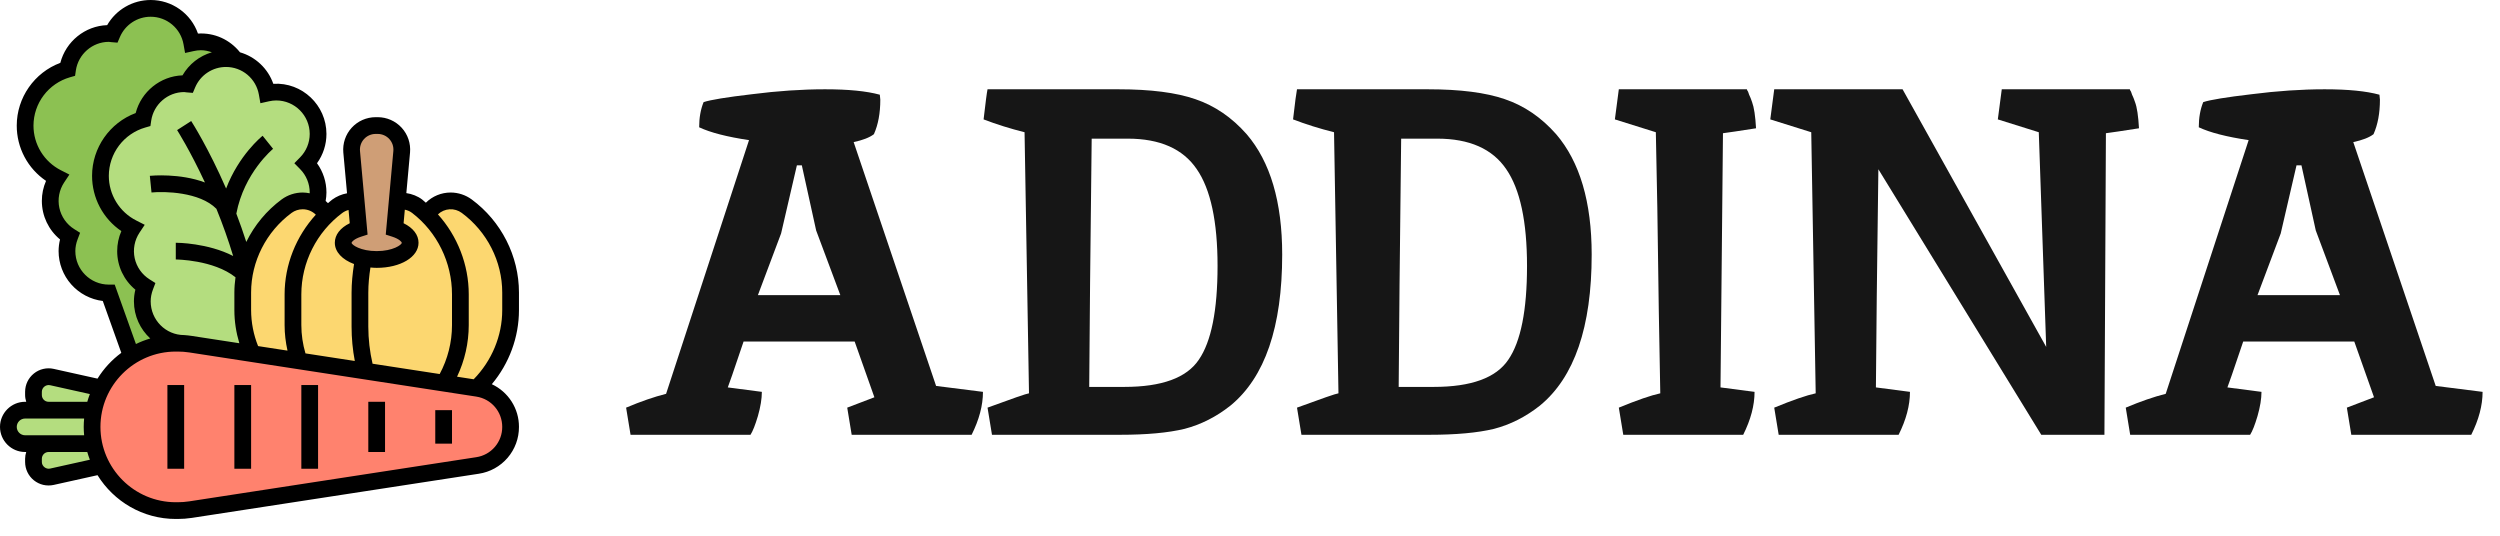
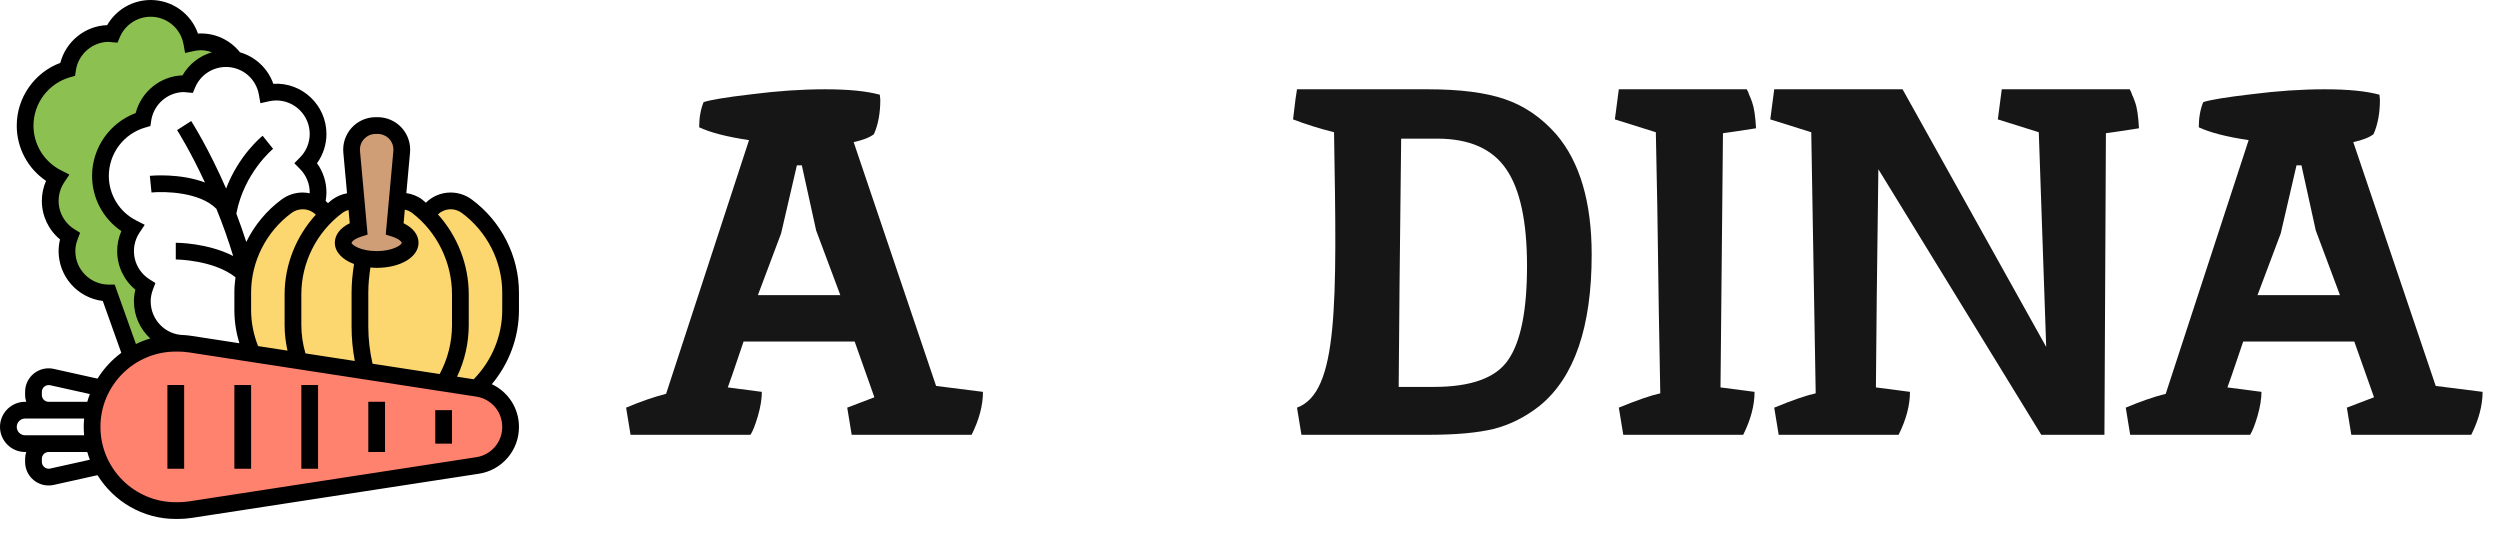
<svg xmlns="http://www.w3.org/2000/svg" width="140" height="30" viewBox="0 0 140 30" fill="none">
  <path d="M28.594 16.383V17.367C28.594 19.027 27.9 20.602 26.695 21.736L24.872 21.459C25.466 20.479 25.781 19.353 25.781 18.206V16.481C25.781 15.511 25.556 14.569 25.144 13.725C24.839 13.097 24.422 12.525 23.911 12.033L23.916 12.028C24.046 11.792 24.237 11.595 24.47 11.457C24.702 11.321 24.968 11.249 25.238 11.25C25.561 11.25 25.875 11.353 26.137 11.545C27.684 12.689 28.594 14.48 28.594 16.383Z" fill="#FCD770" />
  <path d="M23.363 11.55C23.559 11.7 23.747 11.86 23.911 12.033C24.422 12.525 24.839 13.097 25.144 13.725C25.556 14.569 25.781 15.511 25.781 16.482V18.206C25.781 19.369 25.458 20.494 24.872 21.46L20.475 20.785V20.78C20.264 19.969 20.156 19.139 20.156 18.296V16.392C20.156 15.741 20.222 15.089 20.348 14.452C20.578 14.503 20.827 14.531 21.094 14.531C22.13 14.531 22.969 14.11 22.969 13.594C22.969 13.261 22.622 12.971 22.102 12.806L22.242 11.269C22.438 11.238 22.639 11.247 22.831 11.295C23.023 11.344 23.204 11.43 23.363 11.55ZM17.705 11.452C17.953 11.592 18.155 11.799 18.291 12.056V12.061C17.695 12.633 17.221 13.319 16.898 14.079C16.574 14.839 16.407 15.656 16.406 16.482V18.206C16.406 18.896 16.523 19.571 16.744 20.208L14.114 19.805C13.777 19.046 13.594 18.221 13.594 17.367V16.383C13.595 15.932 13.646 15.482 13.748 15.042C14.067 13.66 14.873 12.417 16.05 11.546C16.312 11.353 16.627 11.25 16.95 11.25C17.222 11.25 17.48 11.321 17.705 11.452Z" fill="#FCD770" />
  <path d="M19.945 11.259L20.086 12.806C19.566 12.97 19.219 13.261 19.219 13.594C19.219 13.978 19.683 14.306 20.348 14.452C20.221 15.091 20.157 15.741 20.156 16.392V18.295C20.156 19.139 20.264 19.969 20.475 20.78L17.531 20.33L16.744 20.208C16.523 19.57 16.406 18.895 16.406 18.206V16.481C16.406 14.803 17.095 13.209 18.291 12.061V12.056C18.478 11.873 18.675 11.705 18.886 11.55C19.148 11.358 19.467 11.25 19.795 11.25C19.847 11.25 19.894 11.255 19.941 11.259H19.945Z" fill="#FCD770" />
  <path d="M22.969 13.594C22.969 14.109 22.13 14.531 21.094 14.531C20.827 14.531 20.578 14.503 20.348 14.452C19.683 14.306 19.219 13.978 19.219 13.594C19.219 13.261 19.566 12.97 20.086 12.806L19.945 11.259L19.692 8.498C19.688 8.456 19.688 8.419 19.688 8.377C19.688 7.631 20.288 7.031 21.033 7.031H21.155C21.331 7.031 21.506 7.066 21.67 7.133C21.833 7.201 21.982 7.3 22.107 7.425C22.232 7.55 22.331 7.698 22.398 7.861C22.466 8.025 22.5 8.2 22.5 8.377C22.5 8.419 22.5 8.456 22.495 8.498L22.242 11.269L22.102 12.806C22.622 12.97 22.969 13.261 22.969 13.594Z" fill="#CF9E76" />
  <path d="M10.739 2.405C10.903 2.367 11.077 2.344 11.25 2.344C12.014 2.344 12.698 2.709 13.125 3.281L13.116 3.328C12.588 3.221 12.039 3.3 11.562 3.551C11.086 3.802 10.71 4.21 10.5 4.706C10.439 4.702 10.378 4.688 10.312 4.688C9.136 4.688 8.17 5.559 8.002 6.689C6.633 7.083 5.625 8.344 5.625 9.844C5.625 11.123 6.356 12.225 7.425 12.769C7.168 13.151 7.031 13.602 7.031 14.062C7.031 14.897 7.472 15.623 8.128 16.041C8.03 16.298 7.969 16.58 7.969 16.875C7.969 18.169 9.019 19.233 10.312 19.233C10.191 19.223 10.073 19.219 9.956 19.219H9.844C8.93 19.219 8.077 19.481 7.355 19.936L6.094 16.406C4.8 16.406 3.75 15.356 3.75 14.062C3.75 13.767 3.811 13.486 3.909 13.228C3.253 12.811 2.812 12.084 2.812 11.25C2.812 10.772 2.958 10.327 3.206 9.956C2.138 9.412 1.406 8.311 1.406 7.031C1.406 5.531 2.414 4.27 3.783 3.877C3.952 2.747 4.917 1.875 6.094 1.875C6.159 1.875 6.22 1.889 6.281 1.894C6.461 1.471 6.761 1.11 7.145 0.856C7.528 0.603 7.978 0.468 8.438 0.469C9.591 0.469 10.547 1.303 10.739 2.405Z" fill="#8CC152" />
-   <path d="M17.137 9.141C17.428 9.434 17.636 9.8 17.739 10.2C17.842 10.601 17.837 11.021 17.723 11.419L17.705 11.452C17.476 11.319 17.215 11.249 16.95 11.25C16.627 11.25 16.312 11.353 16.05 11.545C14.807 12.461 13.962 13.818 13.688 15.338C13.627 15.68 13.594 16.031 13.594 16.383V17.367C13.594 18.22 13.777 19.045 14.114 19.805L10.669 19.275C10.547 19.256 10.43 19.242 10.312 19.233C9.019 19.233 7.969 18.169 7.969 16.875C7.969 16.58 8.03 16.298 8.128 16.041C7.472 15.623 7.031 14.897 7.031 14.062C7.031 13.584 7.177 13.139 7.425 12.769C6.356 12.225 5.625 11.123 5.625 9.844C5.625 8.344 6.633 7.083 8.002 6.689C8.17 5.559 9.136 4.688 10.312 4.688C10.378 4.688 10.439 4.702 10.5 4.706C10.71 4.21 11.086 3.802 11.562 3.551C12.039 3.3 12.588 3.221 13.116 3.328C14.058 3.516 14.794 4.266 14.958 5.217C15.122 5.18 15.295 5.156 15.469 5.156C16.762 5.156 17.812 6.206 17.812 7.5C17.812 8.137 17.555 8.719 17.137 9.141ZM2.719 22.969H5.25C5.124 23.587 5.124 24.225 5.25 24.844H1.406C1.148 24.844 0.914 24.741 0.745 24.567C0.572 24.398 0.469 24.164 0.469 23.906C0.469 23.391 0.891 22.969 1.406 22.969H2.719ZM2.902 21.113L5.691 21.736C5.489 22.12 5.339 22.533 5.25 22.969H2.719C2.255 22.969 1.875 22.589 1.875 22.125V21.938C1.875 21.811 1.904 21.687 1.958 21.573C2.013 21.459 2.093 21.359 2.191 21.28C2.29 21.201 2.404 21.144 2.527 21.116C2.65 21.087 2.778 21.086 2.902 21.113ZM5.691 26.077L2.902 26.7C2.778 26.727 2.65 26.726 2.527 26.697C2.404 26.668 2.29 26.612 2.191 26.533C2.093 26.454 2.013 26.354 1.958 26.24C1.904 26.126 1.875 26.001 1.875 25.875V25.688C1.875 25.223 2.255 24.844 2.719 24.844H5.25C5.339 25.28 5.489 25.692 5.691 26.077Z" fill="#B4DD7F" />
  <path d="M28.069 22.481C27.736 22.097 27.272 21.825 26.742 21.745L26.695 21.736L24.872 21.459L20.475 20.784V20.78L17.531 20.33L16.744 20.208L14.114 19.805L10.669 19.275C10.433 19.238 10.195 19.219 9.956 19.219H9.844C8.93 19.219 8.077 19.481 7.355 19.936C6.652 20.377 6.075 21 5.691 21.736C5.189 22.69 5.033 23.788 5.25 24.844C5.339 25.28 5.489 25.692 5.691 26.077C5.911 26.498 6.197 26.887 6.53 27.22C6.964 27.656 7.481 28.002 8.05 28.238C8.618 28.473 9.228 28.594 9.844 28.594H9.956C10.191 28.594 10.43 28.575 10.669 28.538L17.531 27.483L26.742 26.067C27.258 25.987 27.728 25.725 28.067 25.329C28.407 24.933 28.594 24.428 28.594 23.906C28.594 23.367 28.397 22.866 28.069 22.481Z" fill="#FF826E" />
  <path d="M29.062 16.382C29.062 14.341 28.073 12.392 26.416 11.169C26.074 10.918 25.66 10.782 25.236 10.781C24.716 10.781 24.218 10.986 23.848 11.352C23.78 11.296 23.718 11.233 23.648 11.179C23.388 10.98 23.076 10.862 22.755 10.814L22.962 8.541C22.984 8.29 22.954 8.037 22.874 7.798C22.793 7.559 22.664 7.34 22.494 7.154C22.324 6.968 22.117 6.819 21.886 6.717C21.656 6.615 21.407 6.563 21.155 6.562H21.033C20.781 6.563 20.532 6.616 20.301 6.717C20.071 6.819 19.864 6.968 19.694 7.154C19.524 7.34 19.395 7.56 19.314 7.798C19.234 8.037 19.204 8.29 19.226 8.541L19.434 10.824C19.135 10.877 18.852 10.998 18.607 11.176C18.523 11.239 18.448 11.311 18.367 11.377C18.326 11.334 18.282 11.293 18.236 11.255C18.263 11.099 18.281 10.941 18.281 10.781C18.282 10.192 18.097 9.618 17.752 9.141C18.097 8.663 18.282 8.089 18.281 7.5C18.281 5.895 16.923 4.594 15.305 4.693C15.157 4.271 14.911 3.891 14.586 3.585C14.262 3.278 13.869 3.053 13.44 2.929C12.869 2.217 12.008 1.822 11.086 1.88C10.895 1.331 10.537 0.854 10.062 0.517C9.587 0.18 9.02 -0 8.438 8.78897e-07C7.943 -0 7.458 0.13 7.03 0.377C6.602 0.624 6.247 0.979 6.001 1.408C4.76 1.449 3.687 2.325 3.379 3.519C1.928 4.06 0.938 5.465 0.938 7.031C0.936 7.642 1.085 8.245 1.371 8.785C1.657 9.325 2.071 9.786 2.578 10.129C2.423 10.482 2.343 10.864 2.344 11.25C2.344 12.094 2.719 12.878 3.362 13.409C3.309 13.623 3.282 13.842 3.281 14.062C3.282 14.75 3.534 15.413 3.99 15.927C4.446 16.441 5.074 16.771 5.756 16.855L6.793 19.759C6.261 20.151 5.809 20.641 5.461 21.203L3.006 20.657C2.814 20.614 2.615 20.615 2.423 20.66C2.231 20.704 2.052 20.791 1.899 20.915C1.745 21.038 1.622 21.193 1.536 21.37C1.451 21.548 1.407 21.742 1.406 21.938V22.124C1.406 22.255 1.432 22.38 1.468 22.5H1.406C0.631 22.5 0 23.131 0 23.906C0 24.682 0.631 25.312 1.406 25.312H1.468C1.429 25.434 1.408 25.561 1.406 25.688V25.874C1.407 26.071 1.451 26.265 1.536 26.442C1.621 26.619 1.745 26.775 1.898 26.898C2.052 27.021 2.231 27.108 2.422 27.153C2.614 27.197 2.813 27.198 3.005 27.156L5.461 26.61C6.371 28.079 7.993 29.062 9.844 29.062H9.954C10.214 29.062 10.478 29.042 10.738 29.003L26.812 26.53C27.439 26.436 28.013 26.119 28.426 25.637C28.839 25.156 29.065 24.541 29.062 23.906C29.064 23.404 28.921 22.912 28.652 22.489C28.382 22.065 27.997 21.727 27.542 21.515C28.514 20.355 29.062 18.883 29.062 17.368V16.382ZM23.078 11.924C24.477 12.994 25.312 14.698 25.312 16.483V18.205C25.312 19.166 25.073 20.107 24.622 20.946L20.863 20.368C20.706 19.688 20.627 18.993 20.625 18.295V16.392C20.625 15.92 20.672 15.448 20.744 14.98C20.859 14.99 20.973 15 21.094 15C22.43 15 23.438 14.395 23.438 13.594C23.438 13.151 23.131 12.758 22.601 12.501L22.67 11.742C22.816 11.772 22.957 11.831 23.078 11.924ZM21.033 7.5H21.155C21.277 7.5 21.397 7.526 21.509 7.575C21.62 7.624 21.72 7.696 21.802 7.786C21.884 7.876 21.947 7.982 21.986 8.097C22.024 8.213 22.039 8.335 22.028 8.456L21.602 13.138L21.96 13.252C22.371 13.384 22.5 13.557 22.5 13.594C22.5 13.71 22.001 14.062 21.094 14.062C20.186 14.062 19.688 13.71 19.688 13.594C19.688 13.557 19.817 13.384 20.227 13.252L20.585 13.137L20.16 8.456C20.149 8.335 20.163 8.213 20.202 8.097C20.241 7.982 20.303 7.876 20.386 7.786C20.468 7.696 20.568 7.624 20.679 7.575C20.791 7.526 20.911 7.5 21.033 7.5ZM19.519 11.758L19.586 12.501C19.056 12.758 18.75 13.151 18.75 13.594C18.75 14.11 19.171 14.542 19.826 14.786C19.742 15.318 19.688 15.855 19.688 16.392V18.295C19.688 18.939 19.749 19.582 19.869 20.215L17.106 19.79C16.954 19.275 16.876 18.741 16.875 18.204V16.483C16.875 14.7 17.732 12.997 19.167 11.927C19.272 11.849 19.392 11.792 19.519 11.758ZM14.453 19.381C14.197 18.741 14.064 18.058 14.062 17.368V16.382C14.062 14.637 14.91 12.97 16.329 11.922C16.507 11.791 16.728 11.719 16.951 11.719C17.235 11.719 17.495 11.833 17.686 12.023C16.581 13.235 15.938 14.826 15.938 16.483V18.205C15.938 18.688 15.995 19.166 16.1 19.635L14.453 19.381ZM14.497 5.297L14.582 5.78L15.06 5.673C15.194 5.642 15.331 5.626 15.469 5.625C16.503 5.625 17.344 6.466 17.344 7.5C17.344 7.991 17.151 8.463 16.806 8.812L16.483 9.141L16.806 9.469C17.151 9.819 17.344 10.29 17.344 10.781C17.344 10.795 17.341 10.809 17.341 10.824C17.213 10.797 17.082 10.783 16.951 10.781C16.527 10.782 16.114 10.917 15.772 11.168C14.931 11.792 14.251 12.608 13.792 13.549C13.62 13.016 13.435 12.487 13.235 11.963C13.669 9.673 15.277 8.348 15.293 8.334L15 7.969L14.707 7.603C14.642 7.655 13.374 8.69 12.662 10.558C11.686 8.318 10.766 6.87 10.707 6.778L9.918 7.285C9.93 7.304 10.645 8.429 11.477 10.219C10.075 9.691 8.482 9.837 8.391 9.846L8.484 10.779C9.189 10.708 11.186 10.742 12.119 11.694C12.473 12.56 12.786 13.441 13.057 14.336C11.632 13.605 9.932 13.594 9.844 13.594V14.531C9.866 14.531 11.953 14.545 13.188 15.527C13.149 15.809 13.125 16.095 13.125 16.382V17.368C13.125 18.001 13.223 18.621 13.403 19.221L10.738 18.811C10.597 18.789 10.455 18.774 10.312 18.764C9.278 18.764 8.438 17.917 8.438 16.875C8.438 16.657 8.481 16.433 8.566 16.208L8.703 15.85L8.378 15.645C8.167 15.512 7.983 15.339 7.84 15.135C7.696 14.931 7.595 14.7 7.542 14.456C7.49 14.211 7.486 13.959 7.533 13.714C7.579 13.469 7.675 13.235 7.813 13.027L8.105 12.589L7.635 12.35C7.171 12.117 6.781 11.758 6.509 11.316C6.237 10.873 6.093 10.363 6.094 9.844C6.096 9.234 6.296 8.641 6.663 8.153C7.031 7.666 7.546 7.311 8.132 7.142L8.423 7.058L8.467 6.759C8.601 5.845 9.394 5.156 10.312 5.156C10.33 5.156 10.347 5.16 10.364 5.162C10.396 5.167 10.43 5.171 10.463 5.174L10.799 5.201L10.931 4.89C11.075 4.552 11.315 4.263 11.622 4.061C11.929 3.858 12.289 3.75 12.656 3.75C13.096 3.75 13.522 3.905 13.859 4.188C14.195 4.471 14.421 4.864 14.497 5.297ZM6.424 15.938H6.094C5.06 15.938 4.219 15.097 4.219 14.062C4.219 13.844 4.262 13.62 4.348 13.396L4.485 13.037L4.16 12.832C3.948 12.7 3.765 12.527 3.621 12.322C3.478 12.118 3.377 11.887 3.324 11.643C3.271 11.399 3.268 11.147 3.314 10.902C3.361 10.656 3.456 10.423 3.594 10.215L3.886 9.776L3.417 9.538C2.953 9.304 2.563 8.946 2.29 8.503C2.018 8.061 1.874 7.551 1.875 7.031C1.877 6.421 2.077 5.828 2.444 5.341C2.812 4.854 3.327 4.499 3.913 4.329L4.204 4.246L4.248 3.946C4.382 3.033 5.175 2.344 6.094 2.344C6.112 2.344 6.129 2.348 6.146 2.35C6.178 2.354 6.21 2.358 6.243 2.361L6.58 2.389L6.713 2.078C6.857 1.739 7.097 1.451 7.404 1.248C7.71 1.045 8.07 0.937 8.438 0.938C8.877 0.937 9.303 1.093 9.64 1.376C9.977 1.659 10.203 2.051 10.278 2.485L10.364 2.967L10.842 2.861C10.976 2.83 11.113 2.813 11.25 2.812C11.466 2.812 11.671 2.86 11.866 2.928C11.171 3.13 10.582 3.593 10.22 4.22C8.978 4.262 7.905 5.138 7.598 6.331C6.147 6.873 5.156 8.278 5.156 9.844C5.155 10.455 5.304 11.057 5.59 11.597C5.876 12.137 6.29 12.599 6.796 12.941C6.642 13.295 6.562 13.677 6.562 14.062C6.562 14.906 6.938 15.691 7.581 16.222C7.527 16.439 7.5 16.658 7.5 16.875C7.5 17.699 7.854 18.439 8.415 18.955C8.137 19.036 7.869 19.14 7.612 19.265L6.424 15.938ZM2.344 22.124V21.938C2.344 21.703 2.572 21.522 2.802 21.571L5.032 22.067C4.978 22.209 4.929 22.353 4.888 22.5H2.72C2.62 22.5 2.524 22.46 2.454 22.39C2.384 22.319 2.344 22.224 2.344 22.124ZM0.938 23.906C0.938 23.648 1.148 23.438 1.406 23.438H4.711C4.697 23.592 4.688 23.748 4.688 23.906C4.688 24.065 4.697 24.22 4.711 24.375H1.406C1.148 24.375 0.938 24.165 0.938 23.906ZM2.801 26.241C2.579 26.289 2.344 26.109 2.344 25.874V25.688C2.344 25.481 2.513 25.312 2.72 25.312H4.887C4.929 25.46 4.978 25.604 5.032 25.745L2.801 26.241ZM28.125 23.906C28.127 24.317 27.981 24.714 27.713 25.026C27.446 25.338 27.076 25.543 26.669 25.603L10.596 28.076C10.384 28.108 10.169 28.125 9.954 28.125H9.844C7.518 28.125 5.625 26.232 5.625 23.906C5.625 21.58 7.518 19.688 9.844 19.688H9.954C10.167 19.688 10.383 19.704 10.596 19.736L26.669 22.209C27.513 22.339 28.125 23.053 28.125 23.906ZM28.125 17.368C28.125 18.809 27.541 20.204 26.526 21.239L25.595 21.095C26.025 20.192 26.249 19.205 26.25 18.204V16.483C26.25 14.817 25.615 13.218 24.525 12.005C24.702 11.836 24.933 11.735 25.177 11.72C25.421 11.705 25.662 11.777 25.859 11.923C27.277 12.97 28.125 14.638 28.125 16.382V17.368Z" fill="black" />
  <path d="M9.375 21.562H10.312V26.25H9.375V21.562ZM13.125 21.562H14.062V26.25H13.125V21.562ZM16.875 21.562H17.812V26.25H16.875V21.562ZM20.625 22.5H21.562V25.312H20.625V22.5ZM24.375 22.969H25.312V24.844H24.375V22.969Z" fill="black" />
  <path d="M133.249 5.304L133.276 5.58C133.276 6.336 133.156 6.981 132.917 7.515C132.677 7.7 132.3 7.847 131.784 7.958L136.4 21.612L139.025 21.944C139.025 22.699 138.814 23.501 138.39 24.348H131.673L131.424 22.828C132.198 22.533 132.705 22.34 132.945 22.247L131.839 19.124H125.62C125.067 20.764 124.772 21.621 124.735 21.695L126.643 21.944C126.643 22.331 126.569 22.782 126.421 23.298C126.274 23.795 126.136 24.145 126.007 24.348H119.29L119.042 22.828C119.871 22.478 120.617 22.22 121.28 22.054L125.924 7.847C124.689 7.663 123.759 7.423 123.132 7.128C123.132 6.594 123.215 6.124 123.381 5.719C123.768 5.59 124.671 5.442 126.09 5.276C127.527 5.092 128.891 5 130.181 5C131.489 5 132.512 5.101 133.249 5.304ZM129.683 12.905L128.881 9.257H128.605L127.721 13.071L126.421 16.526H131.037L129.683 12.905Z" fill="#161616" />
  <path d="M117.931 7.46L117.848 24.348H114.311L105.189 9.478C105.115 14.877 105.069 18.949 105.051 21.695L106.958 21.944C106.958 22.699 106.746 23.501 106.322 24.348H99.606L99.357 22.828C100.389 22.404 101.163 22.137 101.679 22.026C101.679 21.971 101.596 17.097 101.43 7.405L99.136 6.686L99.357 5H106.544L114.587 19.428L114.172 7.405L111.878 6.686L112.099 5H119.286C119.267 5 119.267 5.018 119.286 5.055C119.323 5.092 119.359 5.175 119.396 5.304C119.452 5.415 119.507 5.553 119.562 5.719C119.673 6.013 119.746 6.502 119.783 7.184C118.844 7.331 118.226 7.423 117.931 7.46Z" fill="#161616" />
  <path d="M97.841 5C97.822 5 97.822 5.018 97.841 5.055C97.877 5.092 97.914 5.175 97.951 5.304C98.006 5.415 98.062 5.553 98.117 5.719C98.227 6.013 98.301 6.502 98.338 7.184C97.398 7.331 96.781 7.423 96.486 7.46L96.348 21.695L98.255 21.944C98.255 22.699 98.043 23.501 97.619 24.348H90.903L90.654 22.828C91.686 22.404 92.46 22.137 92.976 22.026C92.957 20.939 92.93 19.41 92.893 17.438C92.838 13.016 92.782 9.671 92.727 7.405L90.433 6.686L90.654 5H97.841Z" fill="#161616" />
-   <path d="M89.134 14.259C89.134 18.313 88.166 21.133 86.231 22.717C85.439 23.344 84.582 23.777 83.661 24.017C82.74 24.238 81.533 24.348 80.04 24.348H72.881L72.632 22.828C74.033 22.312 74.807 22.045 74.954 22.026C74.954 21.971 74.871 17.097 74.706 7.405C73.895 7.202 73.13 6.962 72.411 6.686C72.522 5.728 72.596 5.166 72.632 5H79.957C81.763 5 83.2 5.184 84.269 5.553C85.356 5.921 86.314 6.575 87.144 7.515C88.47 9.063 89.134 11.311 89.134 14.259ZM80.289 21.667C82.389 21.667 83.781 21.16 84.463 20.147C85.163 19.133 85.513 17.383 85.513 14.895C85.513 12.408 85.126 10.602 84.352 9.478C83.578 8.335 82.288 7.764 80.482 7.764H78.465C78.391 13.974 78.345 18.608 78.326 21.667H80.289Z" fill="#161616" />
-   <path d="M71.803 14.259C71.803 18.313 70.836 21.133 68.901 22.717C68.109 23.344 67.252 23.777 66.331 24.017C65.409 24.238 64.202 24.348 62.71 24.348H55.551L55.302 22.828C56.703 22.312 57.477 22.045 57.624 22.026C57.624 21.971 57.541 17.097 57.375 7.405C56.564 7.202 55.8 6.962 55.081 6.686C55.192 5.728 55.265 5.166 55.302 5H62.627C64.433 5 65.87 5.184 66.939 5.553C68.026 5.921 68.984 6.575 69.813 7.515C71.14 9.063 71.803 11.311 71.803 14.259ZM62.959 21.667C65.059 21.667 66.45 21.16 67.132 20.147C67.832 19.133 68.183 17.383 68.183 14.895C68.183 12.408 67.796 10.602 67.022 9.478C66.248 8.335 64.958 7.764 63.152 7.764H61.134C61.061 13.974 61.014 18.608 60.996 21.667H62.959Z" fill="#161616" />
+   <path d="M89.134 14.259C89.134 18.313 88.166 21.133 86.231 22.717C85.439 23.344 84.582 23.777 83.661 24.017C82.74 24.238 81.533 24.348 80.04 24.348H72.881L72.632 22.828C74.954 21.971 74.871 17.097 74.706 7.405C73.895 7.202 73.13 6.962 72.411 6.686C72.522 5.728 72.596 5.166 72.632 5H79.957C81.763 5 83.2 5.184 84.269 5.553C85.356 5.921 86.314 6.575 87.144 7.515C88.47 9.063 89.134 11.311 89.134 14.259ZM80.289 21.667C82.389 21.667 83.781 21.16 84.463 20.147C85.163 19.133 85.513 17.383 85.513 14.895C85.513 12.408 85.126 10.602 84.352 9.478C83.578 8.335 82.288 7.764 80.482 7.764H78.465C78.391 13.974 78.345 18.608 78.326 21.667H80.289Z" fill="#161616" />
  <path d="M49.27 5.304L49.297 5.58C49.297 6.336 49.178 6.981 48.938 7.515C48.698 7.7 48.321 7.847 47.805 7.958L52.421 21.612L55.046 21.944C55.046 22.699 54.834 23.501 54.411 24.348H47.694L47.445 22.828C48.219 22.533 48.726 22.34 48.966 22.247L47.86 19.124H41.641C41.088 20.764 40.793 21.621 40.756 21.695L42.664 21.944C42.664 22.331 42.59 22.782 42.443 23.298C42.295 23.795 42.157 24.145 42.028 24.348H35.311L35.062 22.828C35.892 22.478 36.638 22.22 37.301 22.054L41.945 7.847C40.71 7.663 39.78 7.423 39.153 7.128C39.153 6.594 39.236 6.124 39.402 5.719C39.789 5.59 40.692 5.442 42.111 5.276C43.548 5.092 44.912 5 46.202 5C47.51 5 48.532 5.101 49.27 5.304ZM45.704 12.905L44.902 9.257H44.626L43.742 13.071L42.443 16.526H47.058L45.704 12.905Z" fill="#161616" />
</svg>